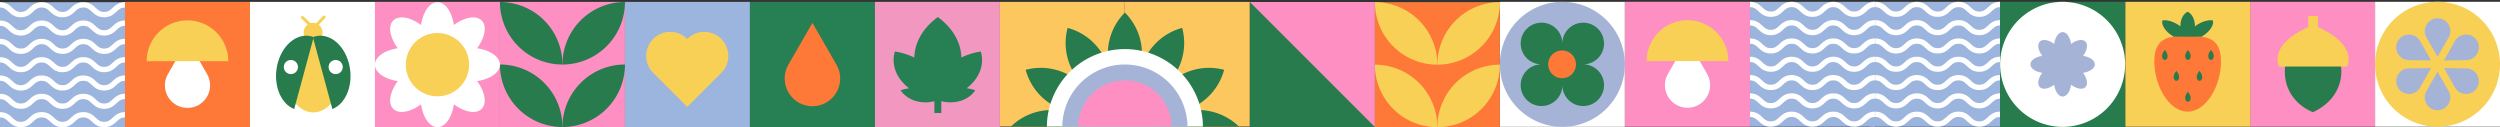
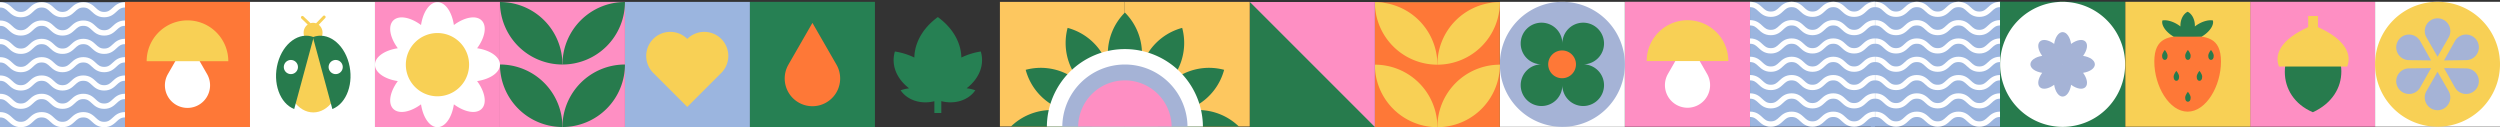
<svg xmlns="http://www.w3.org/2000/svg" width="1920" height="97.667" viewBox="0 0 1920 97.667">
  <rect x="0" y="0" width="1920" height="97.667" fill="#333333" stroke="none" />
  <defs>
    <clipPath id="clip-path">
      <path id="Pfad_2342" data-name="Pfad 2342" d="M490.332,0V97.166H682.318V0Z" transform="translate(-490.332)" fill="none" />
    </clipPath>
  </defs>
  <g id="Bildmaterial_17" data-name="Bildmaterial 17" transform="translate(960 48.833)">
    <g id="Gruppe_1948" data-name="Gruppe 1948" transform="translate(-960 -48.833)">
      <path id="Pfad_2254" data-name="Pfad 2254" d="M1199.346,48.85h0V.885h-95.928V48.849h0V96.813h95.928Z" transform="translate(624.698 0.501)" fill="#fe8fc3" />
      <path id="Pfad_2255" data-name="Pfad 2255" d="M1141.963,79.229l0,0h0c29.5-13.586,28.806-48.062.011-66.917l-.011-.006h0l0,0v0h0c-28.808,18.853-28.65,54.79,0,66.923v0Z" transform="translate(634.322 6.965)" fill="#277b4d" />
      <g id="Gruppe_1943" data-name="Gruppe 1943" transform="translate(1749.128 12.28)">
        <path id="Pfad_2256" data-name="Pfad 2256" d="M1170.355,44.118c4.412-11.247-4.313-23.143-26.189-31.808l-.014,0v0h0c-21.887,8.665-30.616,20.565-26.2,31.813Z" transform="translate(-1116.835 -5.315)" fill="#f8d055" />
        <rect id="Rechteck_596" data-name="Rechteck 596" width="7.51" height="11.145" transform="translate(23.561)" fill="#f8d055" />
      </g>
      <path id="Pfad_2257" data-name="Pfad 2257" d="M969.264.886h-49.7V48.849h0V96.813h99.4V48.85h0V.886Z" transform="translate(517.14 0.501)" fill="#9bb5df" />
      <path id="Pfad_2258" data-name="Pfad 2258" d="M999.5,12.468c-4.871,0-7.433-2.4-9.492-4.326-1.884-1.765-3.372-3.157-6.5-3.157s-4.612,1.392-6.5,3.157c-2.058,1.928-4.62,4.326-9.491,4.326s-7.432-2.4-9.489-4.326c-1.884-1.765-3.373-3.157-6.5-3.157s-4.614,1.392-6.5,3.157c-2.058,1.928-4.62,4.326-9.491,4.326s-7.431-2.4-9.491-4.326c-1.884-1.765-3.372-3.157-6.5-3.157V.886c4.869,0,7.431,2.4,9.491,4.326,1.884,1.763,3.374,3.157,6.5,3.157s4.612-1.394,6.5-3.157c2.058-1.928,4.62-4.326,9.491-4.326s7.431,2.4,9.489,4.326c1.884,1.763,3.374,3.157,6.5,3.157s4.614-1.394,6.5-3.157c2.058-1.928,4.62-4.326,9.491-4.326s7.431,2.4,9.491,4.326c1.884,1.763,3.373,3.157,6.5,3.157s4.612-1.394,6.5-3.157c2.06-1.928,4.622-4.326,9.492-4.326v4.1c-3.125,0-4.614,1.394-6.5,3.157C1006.936,10.07,1004.373,12.468,999.5,12.468Z" transform="translate(520.61 0.502)" fill="#fff" />
      <path id="Pfad_2259" data-name="Pfad 2259" d="M999.5,21.444c-4.871,0-7.433-2.4-9.492-4.326-1.884-1.765-3.372-3.157-6.5-3.157s-4.612,1.392-6.5,3.157c-2.058,1.926-4.62,4.326-9.491,4.326s-7.432-2.4-9.489-4.326c-1.884-1.765-3.373-3.157-6.5-3.157s-4.614,1.392-6.5,3.157c-2.058,1.926-4.62,4.326-9.491,4.326s-7.431-2.4-9.491-4.326c-1.884-1.765-3.372-3.157-6.5-3.157v-4.1c4.869,0,7.431,2.4,9.491,4.327,1.884,1.763,3.374,3.157,6.5,3.157s4.612-1.394,6.5-3.157c2.058-1.928,4.62-4.327,9.491-4.327s7.431,2.4,9.489,4.327c1.884,1.763,3.374,3.157,6.5,3.157s4.614-1.394,6.5-3.157c2.058-1.928,4.62-4.327,9.491-4.327s7.431,2.4,9.491,4.326c1.884,1.765,3.373,3.159,6.5,3.159s4.612-1.394,6.5-3.159c2.06-1.926,4.622-4.326,9.492-4.326v4.1c-3.125,0-4.614,1.392-6.5,3.157C1006.936,19.045,1004.373,21.444,999.5,21.444Z" transform="translate(520.61 5.583)" fill="#fff" />
      <path id="Pfad_2260" data-name="Pfad 2260" d="M999.5,30.42c-4.871,0-7.433-2.4-9.492-4.326-1.884-1.765-3.372-3.159-6.5-3.159s-4.612,1.394-6.5,3.159c-2.058,1.926-4.62,4.326-9.491,4.326s-7.432-2.4-9.489-4.326c-1.884-1.765-3.373-3.159-6.5-3.159s-4.614,1.394-6.5,3.159c-2.058,1.926-4.62,4.326-9.491,4.326s-7.431-2.4-9.491-4.326c-1.884-1.765-3.372-3.159-6.5-3.159v-4.1c4.869,0,7.431,2.4,9.491,4.326,1.884,1.765,3.374,3.159,6.5,3.159s4.612-1.394,6.5-3.159c2.058-1.926,4.62-4.326,9.491-4.326s7.431,2.4,9.489,4.326c1.884,1.765,3.374,3.159,6.5,3.159s4.614-1.394,6.5-3.159c2.058-1.926,4.62-4.326,9.491-4.326s7.431,2.4,9.491,4.326c1.884,1.765,3.373,3.159,6.5,3.159s4.612-1.394,6.5-3.159c2.06-1.926,4.622-4.326,9.492-4.326v4.1c-3.125,0-4.614,1.394-6.5,3.159C1006.936,28.021,1004.373,30.42,999.5,30.42Z" transform="translate(520.61 10.665)" fill="#fff" />
      <path id="Pfad_2261" data-name="Pfad 2261" d="M999.5,39.4c-4.871,0-7.433-2.4-9.492-4.326-1.884-1.765-3.372-3.159-6.5-3.159s-4.612,1.394-6.5,3.159C974.96,37,972.4,39.4,967.527,39.4s-7.432-2.4-9.489-4.327c-1.884-1.763-3.373-3.157-6.5-3.157s-4.614,1.394-6.5,3.159c-2.058,1.926-4.62,4.326-9.491,4.326s-7.431-2.4-9.491-4.326c-1.884-1.765-3.372-3.159-6.5-3.159v-4.1c4.869,0,7.431,2.4,9.491,4.326,1.884,1.765,3.374,3.157,6.5,3.157s4.612-1.392,6.5-3.157c2.058-1.926,4.62-4.326,9.491-4.326s7.431,2.4,9.489,4.326c1.884,1.765,3.374,3.157,6.5,3.157s4.614-1.392,6.5-3.157c2.058-1.926,4.62-4.326,9.491-4.326s7.431,2.4,9.491,4.326c1.884,1.765,3.373,3.157,6.5,3.157s4.612-1.392,6.5-3.157c2.06-1.926,4.622-4.326,9.492-4.326v4.1c-3.125,0-4.614,1.394-6.5,3.159C1006.936,37,1004.373,39.4,999.5,39.4Z" transform="translate(520.61 15.746)" fill="#fff" />
      <path id="Pfad_2262" data-name="Pfad 2262" d="M999.5,48.372c-4.871,0-7.433-2.4-9.492-4.327-1.884-1.763-3.372-3.157-6.5-3.157s-4.612,1.394-6.5,3.157c-2.058,1.928-4.62,4.327-9.491,4.327s-7.432-2.4-9.489-4.327c-1.884-1.763-3.373-3.157-6.5-3.157s-4.614,1.394-6.5,3.157c-2.058,1.928-4.62,4.327-9.491,4.327s-7.431-2.4-9.491-4.327c-1.884-1.763-3.372-3.157-6.5-3.157v-4.1c4.869,0,7.431,2.4,9.491,4.326,1.884,1.765,3.374,3.157,6.5,3.157s4.612-1.392,6.5-3.157c2.058-1.926,4.62-4.326,9.491-4.326s7.431,2.4,9.489,4.326c1.884,1.765,3.374,3.157,6.5,3.157s4.614-1.392,6.5-3.157c2.058-1.926,4.62-4.326,9.491-4.326s7.431,2.4,9.491,4.326c1.884,1.765,3.373,3.157,6.5,3.157s4.612-1.392,6.5-3.157c2.06-1.926,4.622-4.326,9.492-4.326v4.1c-3.125,0-4.614,1.394-6.5,3.157C1006.936,45.973,1004.373,48.372,999.5,48.372Z" transform="translate(520.61 20.828)" fill="#fff" />
      <path id="Pfad_2263" data-name="Pfad 2263" d="M999.5,57.347c-4.871,0-7.433-2.4-9.492-4.326-1.884-1.763-3.372-3.157-6.5-3.157s-4.612,1.394-6.5,3.157c-2.058,1.928-4.62,4.326-9.491,4.326s-7.432-2.4-9.489-4.326c-1.884-1.763-3.373-3.157-6.5-3.157s-4.614,1.394-6.5,3.157c-2.058,1.928-4.62,4.326-9.491,4.326s-7.431-2.4-9.491-4.326c-1.884-1.763-3.372-3.157-6.5-3.157v-4.1c4.869,0,7.431,2.4,9.491,4.326,1.884,1.763,3.374,3.157,6.5,3.157s4.612-1.394,6.5-3.157c2.058-1.928,4.62-4.326,9.491-4.326s7.431,2.4,9.489,4.326c1.884,1.763,3.374,3.157,6.5,3.157s4.614-1.394,6.5-3.157c2.058-1.928,4.62-4.326,9.491-4.326s7.431,2.4,9.491,4.326c1.884,1.763,3.373,3.157,6.5,3.157s4.612-1.394,6.5-3.157c2.06-1.928,4.622-4.326,9.492-4.326v4.1c-3.125,0-4.614,1.394-6.5,3.157C1006.936,54.949,1004.373,57.347,999.5,57.347Z" transform="translate(520.61 25.91)" fill="#fff" />
      <path id="Pfad_2264" data-name="Pfad 2264" d="M999.5,66.323c-4.871,0-7.433-2.4-9.492-4.326-1.884-1.763-3.372-3.157-6.5-3.157s-4.612,1.394-6.5,3.157c-2.058,1.928-4.62,4.326-9.491,4.326s-7.432-2.4-9.489-4.326c-1.884-1.763-3.373-3.157-6.5-3.157s-4.614,1.394-6.5,3.157c-2.058,1.928-4.62,4.326-9.491,4.326s-7.431-2.4-9.491-4.326c-1.884-1.763-3.372-3.157-6.5-3.157v-4.1c4.869,0,7.431,2.4,9.491,4.326,1.884,1.763,3.374,3.157,6.5,3.157s4.612-1.394,6.5-3.157c2.058-1.928,4.62-4.326,9.491-4.326s7.431,2.4,9.489,4.326c1.884,1.763,3.374,3.157,6.5,3.157s4.614-1.394,6.5-3.157c2.058-1.928,4.62-4.326,9.491-4.326s7.431,2.4,9.491,4.326c1.884,1.763,3.373,3.157,6.5,3.157s4.612-1.394,6.5-3.157c2.06-1.928,4.622-4.326,9.492-4.326v4.1c-3.125,0-4.614,1.394-6.5,3.157C1006.936,63.925,1004.373,66.323,999.5,66.323Z" transform="translate(520.61 30.992)" fill="#fff" />
      <path id="Pfad_2265" data-name="Pfad 2265" d="M906.137.885H858.173V48.849h0V96.813H954.1V48.85h0V.885Z" transform="translate(485.853 0.501)" fill="#9bb5df" />
      <path id="Pfad_2266" data-name="Pfad 2266" d="M938.112,12.468c-4.871,0-7.433-2.4-9.491-4.326-1.886-1.765-3.374-3.157-6.5-3.157s-4.612,1.392-6.5,3.157c-2.059,1.926-4.622,4.326-9.491,4.326s-7.431-2.4-9.491-4.326c-1.884-1.765-3.372-3.157-6.5-3.157s-4.612,1.392-6.5,3.157c-2.059,1.926-4.622,4.326-9.491,4.326s-7.433-2.4-9.491-4.326c-1.886-1.765-3.373-3.157-6.5-3.157V.885c4.871,0,7.433,2.4,9.491,4.327,1.884,1.763,3.374,3.157,6.5,3.157s4.612-1.394,6.5-3.157c2.059-1.928,4.622-4.327,9.491-4.327s7.431,2.4,9.491,4.327c1.884,1.763,3.372,3.157,6.5,3.157s4.612-1.394,6.5-3.157c2.06-1.928,4.622-4.327,9.491-4.327s7.433,2.4,9.491,4.327c1.886,1.763,3.374,3.157,6.5,3.157s4.612-1.394,6.5-3.157C946.668,3.284,949.23.885,954.1.885v4.1c-3.124,0-4.612,1.392-6.5,3.157C945.545,10.069,942.982,12.468,938.112,12.468Z" transform="translate(485.853 0.501)" fill="#fff" />
      <path id="Pfad_2267" data-name="Pfad 2267" d="M938.112,21.444c-4.871,0-7.433-2.4-9.491-4.326-1.886-1.765-3.374-3.157-6.5-3.157s-4.612,1.392-6.5,3.157c-2.059,1.926-4.622,4.326-9.491,4.326s-7.431-2.4-9.491-4.326c-1.884-1.765-3.372-3.157-6.5-3.157s-4.612,1.392-6.5,3.157c-2.059,1.926-4.622,4.326-9.491,4.326s-7.433-2.4-9.491-4.326c-1.886-1.765-3.373-3.157-6.5-3.157v-4.1c4.871,0,7.433,2.4,9.491,4.326,1.884,1.765,3.374,3.159,6.5,3.159s4.612-1.394,6.5-3.159c2.059-1.926,4.622-4.326,9.491-4.326s7.431,2.4,9.491,4.326c1.884,1.765,3.372,3.159,6.5,3.159s4.612-1.394,6.5-3.159c2.06-1.926,4.622-4.326,9.491-4.326s7.433,2.4,9.491,4.326c1.886,1.765,3.374,3.159,6.5,3.159s4.612-1.394,6.5-3.159c2.058-1.926,4.62-4.326,9.491-4.326v4.1c-3.124,0-4.612,1.392-6.5,3.157C945.545,19.045,942.982,21.444,938.112,21.444Z" transform="translate(485.853 5.583)" fill="#fff" />
      <path id="Pfad_2268" data-name="Pfad 2268" d="M938.112,30.42c-4.871,0-7.433-2.4-9.491-4.326-1.886-1.765-3.374-3.159-6.5-3.159s-4.612,1.394-6.5,3.159c-2.059,1.926-4.622,4.326-9.491,4.326s-7.431-2.4-9.491-4.326c-1.884-1.765-3.372-3.159-6.5-3.159s-4.612,1.394-6.5,3.159c-2.059,1.926-4.622,4.326-9.491,4.326s-7.433-2.4-9.491-4.326c-1.886-1.765-3.373-3.159-6.5-3.159v-4.1c4.871,0,7.433,2.4,9.491,4.326,1.884,1.765,3.374,3.157,6.5,3.157s4.612-1.392,6.5-3.157c2.059-1.926,4.622-4.326,9.491-4.326s7.431,2.4,9.491,4.326c1.884,1.765,3.372,3.157,6.5,3.157s4.612-1.392,6.5-3.157c2.06-1.926,4.622-4.326,9.491-4.326s7.433,2.4,9.491,4.326c1.886,1.765,3.374,3.157,6.5,3.157s4.612-1.392,6.5-3.157c2.058-1.926,4.62-4.326,9.491-4.326v4.1c-3.124,0-4.612,1.394-6.5,3.159C945.545,28.021,942.982,30.42,938.112,30.42Z" transform="translate(485.853 10.665)" fill="#fff" />
      <path id="Pfad_2269" data-name="Pfad 2269" d="M938.112,39.4c-4.871,0-7.433-2.4-9.491-4.327-1.886-1.763-3.374-3.157-6.5-3.157s-4.612,1.394-6.5,3.157C913.568,37,911.005,39.4,906.136,39.4s-7.431-2.4-9.491-4.327c-1.884-1.763-3.372-3.157-6.5-3.157s-4.612,1.394-6.5,3.157C881.593,37,879.031,39.4,874.162,39.4s-7.433-2.4-9.491-4.327c-1.886-1.763-3.373-3.157-6.5-3.157v-4.1c4.871,0,7.433,2.4,9.491,4.326,1.884,1.765,3.374,3.157,6.5,3.157s4.612-1.392,6.5-3.157c2.059-1.926,4.622-4.326,9.491-4.326s7.431,2.4,9.491,4.326c1.884,1.765,3.372,3.157,6.5,3.157s4.612-1.392,6.5-3.157c2.06-1.926,4.622-4.326,9.491-4.326s7.433,2.4,9.491,4.326c1.886,1.765,3.374,3.157,6.5,3.157s4.612-1.392,6.5-3.157c2.058-1.926,4.62-4.326,9.491-4.326v4.1c-3.124,0-4.612,1.394-6.5,3.157C945.545,37,942.982,39.4,938.112,39.4Z" transform="translate(485.853 15.746)" fill="#fff" />
      <path id="Pfad_2270" data-name="Pfad 2270" d="M938.112,48.371c-4.871,0-7.433-2.4-9.491-4.326-1.886-1.763-3.374-3.157-6.5-3.157s-4.612,1.394-6.5,3.157c-2.059,1.928-4.622,4.326-9.491,4.326s-7.431-2.4-9.491-4.326c-1.884-1.763-3.372-3.157-6.5-3.157s-4.612,1.394-6.5,3.157c-2.059,1.928-4.622,4.326-9.491,4.326s-7.433-2.4-9.491-4.326c-1.886-1.763-3.373-3.157-6.5-3.157v-4.1c4.871,0,7.433,2.4,9.491,4.326,1.884,1.765,3.374,3.157,6.5,3.157s4.612-1.392,6.5-3.157c2.059-1.928,4.622-4.326,9.491-4.326s7.431,2.4,9.491,4.326c1.884,1.765,3.372,3.157,6.5,3.157s4.612-1.392,6.5-3.157c2.06-1.928,4.622-4.326,9.491-4.326s7.433,2.4,9.491,4.326c1.886,1.765,3.374,3.157,6.5,3.157s4.612-1.392,6.5-3.157c2.058-1.928,4.62-4.326,9.491-4.326v4.1c-3.124,0-4.612,1.394-6.5,3.157C945.545,45.973,942.982,48.371,938.112,48.371Z" transform="translate(485.853 20.828)" fill="#fff" />
      <path id="Pfad_2271" data-name="Pfad 2271" d="M938.112,57.347c-4.871,0-7.433-2.4-9.491-4.326-1.886-1.763-3.374-3.157-6.5-3.157s-4.612,1.394-6.5,3.157c-2.059,1.928-4.622,4.326-9.491,4.326s-7.431-2.4-9.491-4.326c-1.884-1.763-3.372-3.157-6.5-3.157s-4.612,1.394-6.5,3.157c-2.059,1.928-4.622,4.326-9.491,4.326s-7.433-2.4-9.491-4.326c-1.886-1.763-3.373-3.157-6.5-3.157v-4.1c4.871,0,7.433,2.4,9.491,4.326,1.884,1.763,3.374,3.157,6.5,3.157s4.612-1.394,6.5-3.157c2.059-1.928,4.622-4.326,9.491-4.326s7.431,2.4,9.491,4.326c1.884,1.763,3.372,3.157,6.5,3.157s4.612-1.394,6.5-3.157c2.06-1.928,4.622-4.326,9.491-4.326s7.433,2.4,9.491,4.326c1.886,1.763,3.374,3.157,6.5,3.157s4.612-1.394,6.5-3.157c2.058-1.928,4.62-4.326,9.491-4.326v4.1c-3.124,0-4.612,1.394-6.5,3.157C945.545,54.949,942.982,57.347,938.112,57.347Z" transform="translate(485.853 25.91)" fill="#fff" />
      <path id="Pfad_2272" data-name="Pfad 2272" d="M938.112,66.323c-4.871,0-7.433-2.4-9.491-4.326-1.886-1.763-3.374-3.157-6.5-3.157s-4.612,1.394-6.5,3.157c-2.059,1.928-4.622,4.326-9.491,4.326s-7.431-2.4-9.491-4.326c-1.884-1.763-3.372-3.157-6.5-3.157s-4.612,1.394-6.5,3.157c-2.059,1.928-4.622,4.326-9.491,4.326s-7.433-2.4-9.491-4.326c-1.886-1.763-3.373-3.157-6.5-3.157v-4.1c4.871,0,7.433,2.4,9.491,4.326,1.884,1.763,3.374,3.157,6.5,3.157s4.612-1.394,6.5-3.157c2.059-1.928,4.622-4.326,9.491-4.326s7.431,2.4,9.491,4.326c1.884,1.763,3.372,3.157,6.5,3.157s4.612-1.394,6.5-3.157c2.06-1.928,4.622-4.326,9.491-4.326s7.433,2.4,9.491,4.326c1.886,1.763,3.374,3.157,6.5,3.157s4.612-1.394,6.5-3.157c2.058-1.928,4.62-4.326,9.491-4.326v4.1c-3.124,0-4.612,1.394-6.5,3.157C945.545,63.925,942.982,66.323,938.112,66.323Z" transform="translate(485.853 30.992)" fill="#fff" />
      <path id="Pfad_2273" data-name="Pfad 2273" d="M48,1.069H0v48H0v48H95.993v-48h0v-48Z" transform="translate(0 0.605)" fill="#9bb5df" />
      <path id="Pfad_2274" data-name="Pfad 2274" d="M79.993,12.658c-4.874,0-7.438-2.4-9.5-4.329-1.886-1.765-3.375-3.159-6.5-3.159s-4.615,1.394-6.5,3.159c-2.059,1.929-4.623,4.329-9.5,4.329s-7.436-2.4-9.5-4.329C36.612,6.565,35.122,5.171,32,5.171S27.381,6.565,25.5,8.33c-2.059,1.929-4.623,4.329-9.5,4.329s-7.436-2.4-9.5-4.329C4.615,6.565,3.126,5.171,0,5.171v-4.1c4.874,0,7.438,2.4,9.5,4.329,1.886,1.765,3.375,3.159,6.5,3.159S20.614,7.163,22.5,5.4C24.56,3.468,27.124,1.069,32,1.069s7.438,2.4,9.5,4.329c1.886,1.765,3.375,3.159,6.5,3.159S52.61,7.163,54.5,5.4c2.061-1.929,4.625-4.329,9.5-4.329s7.438,2.4,9.5,4.329c1.886,1.765,3.375,3.159,6.5,3.159S84.608,7.163,86.5,5.4c2.059-1.929,4.623-4.329,9.5-4.329v4.1c-3.126,0-4.615,1.394-6.5,3.16C87.43,10.259,84.866,12.658,79.993,12.658Z" transform="translate(0 0.605)" fill="#fff" />
      <path id="Pfad_2275" data-name="Pfad 2275" d="M79.993,21.64c-4.874,0-7.438-2.4-9.5-4.329-1.886-1.765-3.375-3.159-6.5-3.159s-4.615,1.394-6.5,3.159c-2.059,1.929-4.623,4.329-9.5,4.329s-7.436-2.4-9.5-4.329c-1.886-1.765-3.375-3.159-6.5-3.159s-4.615,1.394-6.5,3.159c-2.059,1.929-4.623,4.329-9.5,4.329s-7.436-2.4-9.5-4.329C4.615,15.547,3.126,14.153,0,14.153v-4.1c4.874,0,7.438,2.4,9.5,4.329,1.886,1.765,3.375,3.159,6.5,3.159s4.615-1.394,6.5-3.159c2.061-1.929,4.625-4.329,9.5-4.329s7.438,2.4,9.5,4.329c1.886,1.765,3.375,3.159,6.5,3.159s4.615-1.394,6.5-3.159c2.061-1.929,4.625-4.329,9.5-4.329s7.438,2.4,9.5,4.329c1.886,1.765,3.375,3.159,6.5,3.159s4.615-1.394,6.5-3.159c2.059-1.929,4.623-4.329,9.5-4.329v4.1c-3.126,0-4.615,1.394-6.5,3.159C87.43,19.241,84.866,21.64,79.993,21.64Z" transform="translate(0 5.69)" fill="#fff" />
      <path id="Pfad_2276" data-name="Pfad 2276" d="M79.993,30.622c-4.874,0-7.438-2.4-9.5-4.329-1.886-1.765-3.375-3.159-6.5-3.159s-4.615,1.394-6.5,3.159c-2.059,1.929-4.623,4.329-9.5,4.329s-7.436-2.4-9.5-4.329c-1.886-1.765-3.375-3.159-6.5-3.159s-4.615,1.394-6.5,3.159c-2.059,1.929-4.623,4.329-9.5,4.329s-7.436-2.4-9.5-4.329C4.615,24.529,3.126,23.135,0,23.135v-4.1c4.874,0,7.438,2.4,9.5,4.329,1.886,1.765,3.375,3.159,6.5,3.159s4.615-1.394,6.5-3.159c2.061-1.929,4.625-4.329,9.5-4.329s7.438,2.4,9.5,4.329c1.886,1.765,3.375,3.159,6.5,3.159s4.615-1.394,6.5-3.159c2.061-1.929,4.625-4.329,9.5-4.329s7.438,2.4,9.5,4.329c1.886,1.765,3.375,3.159,6.5,3.159s4.615-1.394,6.5-3.159c2.059-1.929,4.623-4.329,9.5-4.329v4.1c-3.126,0-4.615,1.394-6.5,3.159C87.43,28.223,84.866,30.622,79.993,30.622Z" transform="translate(0 10.775)" fill="#fff" />
      <path id="Pfad_2277" data-name="Pfad 2277" d="M79.993,39.6c-4.874,0-7.438-2.4-9.5-4.329-1.886-1.765-3.375-3.159-6.5-3.159s-4.615,1.394-6.5,3.159c-2.059,1.929-4.623,4.329-9.5,4.329s-7.436-2.4-9.5-4.329c-1.886-1.765-3.375-3.159-6.5-3.159s-4.615,1.394-6.5,3.159C23.436,37.205,20.872,39.6,16,39.6s-7.436-2.4-9.5-4.329C4.615,33.511,3.126,32.117,0,32.117v-4.1c4.874,0,7.438,2.4,9.5,4.329C11.383,34.109,12.872,35.5,16,35.5s4.615-1.394,6.5-3.159c2.061-1.929,4.625-4.329,9.5-4.329s7.438,2.4,9.5,4.329c1.886,1.765,3.375,3.159,6.5,3.159s4.615-1.394,6.5-3.159c2.061-1.929,4.625-4.329,9.5-4.329s7.438,2.4,9.5,4.329c1.886,1.765,3.375,3.159,6.5,3.159s4.615-1.394,6.5-3.159c2.059-1.929,4.623-4.329,9.5-4.329v4.1c-3.126,0-4.615,1.394-6.5,3.159C87.43,37.205,84.866,39.6,79.993,39.6Z" transform="translate(0 15.861)" fill="#fff" />
      <path id="Pfad_2278" data-name="Pfad 2278" d="M79.993,48.586c-4.874,0-7.438-2.4-9.5-4.329-1.886-1.765-3.375-3.159-6.5-3.159s-4.615,1.394-6.5,3.159c-2.059,1.929-4.623,4.329-9.5,4.329s-7.436-2.4-9.5-4.329C36.612,42.493,35.122,41.1,32,41.1s-4.615,1.394-6.5,3.159c-2.059,1.929-4.623,4.329-9.5,4.329s-7.436-2.4-9.5-4.329C4.615,42.493,3.126,41.1,0,41.1V37c4.874,0,7.438,2.4,9.5,4.329,1.886,1.765,3.375,3.159,6.5,3.159s4.615-1.394,6.5-3.159C24.56,39.4,27.124,37,32,37s7.438,2.4,9.5,4.329c1.886,1.765,3.375,3.159,6.5,3.159s4.615-1.394,6.5-3.159C56.557,39.4,59.121,37,63.993,37s7.438,2.4,9.5,4.329c1.886,1.765,3.375,3.159,6.5,3.159s4.615-1.394,6.5-3.159C88.555,39.4,91.118,37,95.992,37v4.1c-3.126,0-4.615,1.394-6.5,3.159C87.43,46.187,84.866,48.586,79.993,48.586Z" transform="translate(0 20.946)" fill="#fff" />
      <path id="Pfad_2279" data-name="Pfad 2279" d="M79.993,57.568c-4.874,0-7.438-2.4-9.5-4.329-1.886-1.765-3.375-3.159-6.5-3.159s-4.615,1.394-6.5,3.159c-2.059,1.929-4.623,4.329-9.5,4.329s-7.436-2.4-9.5-4.329c-1.886-1.765-3.375-3.159-6.5-3.159s-4.615,1.394-6.5,3.159c-2.059,1.929-4.623,4.329-9.5,4.329s-7.436-2.4-9.5-4.329C4.615,51.475,3.126,50.081,0,50.081v-4.1c4.874,0,7.438,2.4,9.5,4.329,1.886,1.765,3.375,3.159,6.5,3.159s4.615-1.394,6.5-3.159c2.061-1.929,4.625-4.329,9.5-4.329s7.438,2.4,9.5,4.329c1.886,1.765,3.375,3.159,6.5,3.159s4.615-1.394,6.5-3.159c2.061-1.929,4.625-4.329,9.5-4.329s7.438,2.4,9.5,4.329c1.886,1.765,3.375,3.159,6.5,3.159s4.615-1.394,6.5-3.159c2.059-1.929,4.623-4.329,9.5-4.329v4.1c-3.126,0-4.615,1.394-6.5,3.159C87.43,55.169,84.866,57.568,79.993,57.568Z" transform="translate(0 26.031)" fill="#fff" />
      <path id="Pfad_2280" data-name="Pfad 2280" d="M79.993,66.55c-4.874,0-7.438-2.4-9.5-4.329-1.886-1.765-3.375-3.159-6.5-3.159s-4.615,1.394-6.5,3.159c-2.059,1.928-4.623,4.329-9.5,4.329s-7.436-2.4-9.5-4.329c-1.886-1.765-3.375-3.159-6.5-3.159s-4.615,1.394-6.5,3.159C23.436,64.15,20.872,66.55,16,66.55s-7.436-2.4-9.5-4.329C4.615,60.457,3.126,59.063,0,59.063v-4.1c4.874,0,7.438,2.4,9.5,4.329,1.886,1.765,3.375,3.159,6.5,3.159s4.615-1.394,6.5-3.159c2.061-1.929,4.625-4.329,9.5-4.329s7.438,2.4,9.5,4.329c1.886,1.765,3.375,3.159,6.5,3.159s4.615-1.394,6.5-3.159c2.061-1.929,4.625-4.329,9.5-4.329s7.438,2.4,9.5,4.327c1.886,1.767,3.375,3.16,6.5,3.16s4.615-1.394,6.5-3.16c2.059-1.928,4.623-4.327,9.5-4.327v4.1c-3.126,0-4.615,1.394-6.5,3.159C87.43,64.15,84.866,66.55,79.993,66.55Z" transform="translate(0 31.116)" fill="#fff" />
      <path id="Pfad_2281" data-name="Pfad 2281" d="M306.458.923v96.1h95.991V.923Z" transform="translate(173.501 0.523)" fill="#9bb5df" />
      <path id="Pfad_2282" data-name="Pfad 2282" d="M374.541,21.04h0a18.468,18.468,0,0,0-26.12,0l0,0,0,0A18.469,18.469,0,0,0,322.3,47.16l0,0,13.054,13.052,13.06,13.06,0,0,0,0,13.06-13.06,13.054-13.052.006,0a18.471,18.471,0,0,0,0-26.12" transform="translate(179.404 8.849)" fill="#f8d055" />
      <path id="Pfad_2283" data-name="Pfad 2283" d="M783.5.906h-48V96.9h95.991V.906Z" transform="translate(416.402 0.513)" fill="#fff" />
      <path id="Pfad_2284" data-name="Pfad 2284" d="M844.865.865h-48V96.857H892.86V.865Z" transform="translate(451.146 0.49)" fill="#fe8fc3" />
      <path id="Pfad_2285" data-name="Pfad 2285" d="M783.5.907h0a48,48,0,1,0,48,47.995A48,48,0,0,0,783.5.907" transform="translate(416.402 0.513)" fill="#a5b3d6" />
      <path id="Pfad_2286" data-name="Pfad 2286" d="M793.711,11.122h0a16,16,0,0,0-16,16c0,.033,0,.064,0,.1h-.006c0-.031,0-.063,0-.1a16,16,0,1,0-16,16l.094,0v0c-.031,0-.063,0-.094,0a16,16,0,1,0,16,16c0-.031,0-.063,0-.094h.006c0,.031,0,.063,0,.094a16,16,0,1,0,16-16c-.031,0-.063,0-.094,0v0l.094,0a16,16,0,0,0,0-32" transform="translate(422.185 6.297)" fill="#277b4d" />
      <path id="Pfad_2287" data-name="Pfad 2287" d="M759.2,35.409h0a10.666,10.666,0,1,0,10.665-10.667A10.665,10.665,0,0,0,759.2,35.409" transform="translate(429.819 14.008)" fill="#fe7837" />
      <path id="Pfad_2288" data-name="Pfad 2288" d="M722.2,1.069h-48V97.06H770.2V1.069Z" transform="translate(381.701 0.605)" fill="#008b5e" />
      <path id="Pfad_2289" data-name="Pfad 2289" d="M752.85,31.715a48,48,0,0,1-47.987,48h-.009a48,48,0,0,1,48-48" transform="translate(399.052 17.955)" fill="#fff" />
      <path id="Pfad_2290" data-name="Pfad 2290" d="M722.2,79.711h-.009a47.994,47.994,0,0,1-47.985-48,48,48,0,0,1,47.995,48" transform="translate(381.702 17.955)" fill="#fff" />
      <path id="Pfad_2291" data-name="Pfad 2291" d="M704.854,49.065h.009A48,48,0,0,0,752.85,1.07,47.994,47.994,0,0,0,704.854,49.065Z" transform="translate(399.052 0.606)" fill="#fff" />
      <path id="Pfad_2292" data-name="Pfad 2292" d="M674.208,1.069h0a48,48,0,0,0,47.987,48h.009A48,48,0,0,0,674.208,1.069Z" transform="translate(381.702 0.605)" fill="#fff" />
      <path id="Pfad_2293" data-name="Pfad 2293" d="M674.208,1.069V97.062H770.2V1.069Z" transform="translate(381.702 0.605)" fill="#fe7837" />
      <path id="Pfad_2294" data-name="Pfad 2294" d="M752.85,31.715a48,48,0,0,1-47.987,48h-.009a48,48,0,0,1,48-48" transform="translate(399.052 17.955)" fill="#f8d055" />
      <path id="Pfad_2295" data-name="Pfad 2295" d="M722.2,79.711h-.009a47.994,47.994,0,0,1-47.985-48,48,48,0,0,1,47.995,48" transform="translate(381.702 17.955)" fill="#f8d055" />
      <path id="Pfad_2296" data-name="Pfad 2296" d="M704.854,49.065h.009A48,48,0,0,0,752.85,1.07,47.994,47.994,0,0,0,704.854,49.065Z" transform="translate(399.052 0.606)" fill="#f8d055" />
      <path id="Pfad_2297" data-name="Pfad 2297" d="M674.208,1.069h0a48,48,0,0,0,47.987,48h.009A48,48,0,0,0,674.208,1.069Z" transform="translate(381.702 0.605)" fill="#f8d055" />
      <path id="Pfad_2298" data-name="Pfad 2298" d="M245.167.923V97.016h95.991V.923Z" transform="translate(138.801 0.523)" fill="#fe8fc3" />
      <path id="Pfad_2299" data-name="Pfad 2299" d="M323.808,31.634a47.994,47.994,0,0,1-47.984,48h-.013a48,48,0,0,1,48-48" transform="translate(156.15 17.91)" fill="#277b4d" />
      <path id="Pfad_2300" data-name="Pfad 2300" d="M293.163,79.63h-.013a47.994,47.994,0,0,1-47.984-48,48,48,0,0,1,48,48" transform="translate(138.801 17.91)" fill="#277b4d" />
      <path id="Pfad_2301" data-name="Pfad 2301" d="M275.813,48.984h.009a47.994,47.994,0,0,0,47.985-48A48,48,0,0,0,275.813,48.984Z" transform="translate(156.151 0.559)" fill="#277b4d" />
      <path id="Pfad_2302" data-name="Pfad 2302" d="M245.167.988h0a47.994,47.994,0,0,0,47.985,48h.009A48,48,0,0,0,245.167.988Z" transform="translate(138.801 0.559)" fill="#277b4d" />
      <path id="Pfad_2303" data-name="Pfad 2303" d="M183.875.906V97.154h95.991V.906Z" transform="translate(104.101 0.513)" fill="#fe8fc3" />
      <path id="Pfad_2304" data-name="Pfad 2304" d="M231.924,49.192l-.053,0-.053,0c-.013-.011-.022-.027-.036-.038a.21.21,0,0,0-.039-.036l0-.053,0-.052.039-.036.036-.039.053,0,.053,0a.393.393,0,0,1,.033.039.288.288,0,0,1,.039.036v.1l-.039.036c-.011.011-.02.027-.033.038m47.943-.127c0-6.019-7.428-11.084-17.544-12.614,6.072-8.235,7.741-17.069,3.485-21.325s-13.088-2.584-21.325,3.486c-1.53-10.114-6.6-17.544-12.612-17.544S220.786,8.5,219.256,18.613c-8.233-6.07-17.068-7.743-21.322-3.486s-2.587,13.09,3.485,21.325c-10.116,1.53-17.544,6.6-17.544,12.614S191.3,60.15,201.419,61.68c-6.072,8.232-7.741,17.068-3.485,21.323s13.088,2.584,21.322-3.485c1.53,10.113,6.6,17.541,12.615,17.541s11.082-7.428,12.612-17.541c8.236,6.069,17.071,7.74,21.325,3.485s2.587-13.091-3.485-21.323c10.116-1.53,17.544-6.6,17.544-12.615" transform="translate(104.1 0.605)" fill="#fff" />
      <path id="Pfad_2305" data-name="Pfad 2305" d="M223.3,16.2h0a24.29,24.29,0,0,0-24.291,24.289v0a24.29,24.29,0,1,0,48.58,0v0A24.289,24.289,0,0,0,223.3,16.2" transform="translate(112.67 9.174)" fill="#f8d055" />
      <path id="Pfad_2306" data-name="Pfad 2306" d="M367.75.906V97.057h95.991V.906Z" transform="translate(208.201 0.513)" fill="#268053" />
      <path id="Pfad_2307" data-name="Pfad 2307" d="M424.731,43.621h.009l-18.647-32.4-18.474,32.1h.011a21.292,21.292,0,1,0,37.1.3" transform="translate(217.854 6.354)" fill="#fe7837" />
      <path id="Pfad_2308" data-name="Pfad 2308" d="M61.292.906V97.026h95.991V.906Z" transform="translate(34.7 0.513)" fill="#fe7837" />
      <path id="Pfad_2309" data-name="Pfad 2309" d="M113.383,46.021h.009L98.205,19.638,83.161,45.777h.008a17.342,17.342,0,1,0,30.214.244" transform="translate(45.782 11.118)" fill="#fff" />
      <path id="Pfad_2310" data-name="Pfad 2310" d="M103.271,9.993h0A31.356,31.356,0,0,0,71.918,41.344h62.7A31.351,31.351,0,0,0,103.271,9.993" transform="translate(40.716 5.658)" fill="#f8d055" />
      <path id="Pfad_2311" data-name="Pfad 2311" d="M122.583.923V97.016h95.991V.923Z" transform="translate(69.4 0.523)" fill="#fff" />
      <path id="Pfad_2312" data-name="Pfad 2312" d="M182.362,47.084c0,16.036-9.445,29.033-21.1,29.033s-21.1-13-21.1-29.033,9.447-29.035,21.1-29.035,21.1,13,21.1,29.035" transform="translate(79.352 10.218)" fill="#f8d055" />
      <path id="Pfad_2313" data-name="Pfad 2313" d="M166.165,7.944a1.138,1.138,0,0,0-1.6.031l-5.394,5.613a7.031,7.031,0,0,0-2.276-.385,6.953,6.953,0,0,0-1.961.288l-5.425-5.217a1.135,1.135,0,1,0-1.572,1.637l4.828,4.642a7.6,7.6,0,0,0-3.117,6.18,7.252,7.252,0,1,0,14.493,0,7.607,7.607,0,0,0-2.907-6.019L166.2,9.549a1.135,1.135,0,0,0-.031-1.605" transform="translate(83.555 4.319)" fill="#f8d055" />
      <path id="Pfad_2314" data-name="Pfad 2314" d="M164.264,18.593l.014.006L149.317,73.823l-.017,0c-11.084-4.318-16.717-20.181-12.587-35.431s16.47-24.112,27.552-19.795" transform="translate(76.633 9.908)" fill="#277b4d" />
      <path id="Pfad_2315" data-name="Pfad 2315" d="M153.446,18.593l-.016.006,14.963,55.224.017,0C179.492,69.5,185.127,53.637,181,38.388s-16.468-24.112-27.55-19.795" transform="translate(86.864 9.908)" fill="#277b4d" />
      <path id="Pfad_2316" data-name="Pfad 2316" d="M161.146,34.835a5.427,5.427,0,1,1,5.427,5.427,5.426,5.426,0,0,1-5.427-5.427" transform="translate(91.232 16.649)" fill="#fff" />
      <path id="Pfad_2317" data-name="Pfad 2317" d="M139.179,34.835a5.427,5.427,0,1,1,5.427,5.427,5.426,5.426,0,0,1-5.427-5.427" transform="translate(78.796 16.649)" fill="#fff" />
      <path id="Pfad_2318" data-name="Pfad 2318" d="M848.96,45.941h.009L833.782,19.555,818.738,45.7h.008a17.34,17.34,0,1,0,30.214.244" transform="translate(462.227 11.071)" fill="#fff" />
      <path id="Pfad_2319" data-name="Pfad 2319" d="M838.849,9.912h0a31.354,31.354,0,0,0-31.354,31.351h62.7a31.351,31.351,0,0,0-31.35-31.351" transform="translate(457.162 5.612)" fill="#f8d055" />
      <path id="Pfad_2320" data-name="Pfad 2320" d="M1028.814.906h-48V96.9h95.994V.906Z" transform="translate(555.287 0.513)" fill="#008b5e" />
      <path id="Pfad_2321" data-name="Pfad 2321" d="M1028.813.907h0A48,48,0,1,0,1076.808,48.9,48,48,0,0,0,1028.813.907" transform="translate(555.288 0.513)" fill="#8fd046" />
      <path id="Pfad_2322" data-name="Pfad 2322" d="M1020.244,16.043h0a24.29,24.29,0,0,0-24.291,24.289v0a24.29,24.29,0,0,0,48.581,0v0a24.288,24.288,0,0,0-24.289-24.289" transform="translate(563.857 9.083)" fill="#fff" />
      <path id="Pfad_2323" data-name="Pfad 2323" d="M980.816.906V96.9h95.991V.906Z" transform="translate(555.287 0.513)" fill="#277b4d" />
      <path id="Pfad_2324" data-name="Pfad 2324" d="M1028.813.907h0A48,48,0,1,0,1076.808,48.9,48,48,0,0,0,1028.813.907" transform="translate(555.288 0.513)" fill="#fff" />
      <path id="Pfad_2325" data-name="Pfad 2325" d="M1020.437,40.567h-.053l-.019-.019-.019-.019,0-.027,0-.027.019-.02.019-.019h.053l.02.019.019.02v.053l-.019.019-.02.019m24.731-.064c0-3.1-3.832-5.718-9.051-6.507,3.132-4.247,3.994-8.8,1.8-11s-6.752-1.331-11,1.8c-.791-5.217-3.4-9.051-6.507-9.051s-5.716,3.834-6.5,9.051c-4.247-3.131-8.807-3.994-11-1.8s-1.331,6.752,1.8,11c-5.215.789-9.048,3.4-9.048,6.507s3.832,5.716,9.048,6.5c-3.129,4.247-3.992,8.8-1.8,11s6.753,1.331,11-1.8c.788,5.215,3.4,9.049,6.5,9.049s5.716-3.834,6.507-9.049c4.247,3.129,8.8,3.992,11,1.8s1.333-6.753-1.8-11c5.218-.788,9.051-3.4,9.051-6.5" transform="translate(563.689 8.914)" fill="#a5b3d6" />
      <path id="Pfad_2326" data-name="Pfad 2326" d="M660.913.988h-48V96.98h95.991V.988Z" transform="translate(347.002 0.559)" fill="#277b4d" />
      <path id="Pfad_2327" data-name="Pfad 2327" d="M660.913.988h-48L708.908,96.98V.988Z" transform="translate(347.002 0.559)" fill="#fe8fc3" />
-       <path id="Pfad_2328" data-name="Pfad 2328" d="M429.042.906V97.026h95.991V.906Z" transform="translate(242.901 0.513)" fill="#f298c0" />
      <path id="Pfad_2329" data-name="Pfad 2329" d="M500.916,64.6a28.98,28.98,0,0,0-6.636-1.54c9.447-7.268,13.981-17.7,10.88-28.239a52.249,52.249,0,0,0-14.925,4.631c-.271-11.272-6.29-22.482-18.062-31.08v0h0v0c-11.774,8.6-17.791,19.812-18.062,31.08a52.235,52.235,0,0,0-14.929-4.63v0c-3.106,10.551,1.446,21,10.919,28.269a28.994,28.994,0,0,0-6.507,1.529c5.084,7.539,15.538,11,25.915,8.382v9.041h5.328v-9.1c10.429,2.7,20.969-.761,26.081-8.34" transform="translate(248.092 4.736)" fill="#268053" />
      <path id="Pfad_2330" data-name="Pfad 2330" d="M538.213.923h-47.88V96.644h95.875V.923Z" transform="translate(277.601 0.523)" fill="#fdc75f" />
      <path id="Pfad_2331" data-name="Pfad 2331" d="M599.546.923h-48V96.644h95.991V.923Z" transform="translate(312.259 0.523)" fill="#fdc75f" />
      <g id="Gruppe_1945" data-name="Gruppe 1945" transform="translate(767.933)">
        <g id="Gruppe_1944" data-name="Gruppe 1944" clip-path="url(#clip-path)">
          <path id="Pfad_2332" data-name="Pfad 2332" d="M556.366,6.148h0a44.773,44.773,0,0,1,.008,63.308l-.008.006A44.766,44.766,0,0,1,556.366,6.148Z" transform="translate(-460.373 3.481)" fill="#277b4d" />
          <path id="Pfad_2333" data-name="Pfad 2333" d="M630.7,67.071h0a44.771,44.771,0,0,1-63.308.008l-.008-.008A44.774,44.774,0,0,1,630.7,67.071Z" transform="translate(-446.712 30.549)" fill="#277b4d" />
          <path id="Pfad_2334" data-name="Pfad 2334" d="M558.757,67.071h0a44.771,44.771,0,0,1-63.308.008l-.008-.008A44.774,44.774,0,0,1,558.757,67.071Z" transform="translate(-487.44 30.549)" fill="#277b4d" />
          <path id="Pfad_2335" data-name="Pfad 2335" d="M565.27,66.453h0a44.77,44.77,0,0,1,54.825-31.661l.009,0A44.774,44.774,0,0,1,565.27,66.453Z" transform="translate(-447.907 18.829)" fill="#277b4d" />
          <path id="Pfad_2336" data-name="Pfad 2336" d="M524.089,13.674h0A44.771,44.771,0,0,1,555.75,68.5l0,.009A44.772,44.772,0,0,1,524.089,13.674Z" transform="translate(-472.092 7.742)" fill="#277b4d" />
          <path id="Pfad_2337" data-name="Pfad 2337" d="M560.058,68.508h0a44.774,44.774,0,0,1,31.649-54.832l.009,0v0A44.77,44.77,0,0,1,560.058,68.508Z" transform="translate(-451.727 7.742)" fill="#277b4d" />
          <path id="Pfad_2338" data-name="Pfad 2338" d="M502.969,34.794h0A44.772,44.772,0,0,1,557.8,66.445l0,.008h0A44.769,44.769,0,0,1,502.969,34.794Z" transform="translate(-483.178 18.829)" fill="#277b4d" />
          <path id="Pfad_2339" data-name="Pfad 2339" d="M573.285,24.071h0A59.92,59.92,0,1,0,633.2,83.992a59.92,59.92,0,0,0-59.919-59.921" transform="translate(-477.292 13.628)" fill="#fff" />
          <path id="Pfad_2340" data-name="Pfad 2340" d="M569,31.634h0A48.077,48.077,0,1,0,617.081,79.71,48.077,48.077,0,0,0,569,31.634" transform="translate(-473.012 17.91)" fill="#a5b3d6" />
          <path id="Pfad_2341" data-name="Pfad 2341" d="M564.6,39.418h0A35.886,35.886,0,0,0,528.712,75.3v0a35.884,35.884,0,0,0,71.769,0v0A35.884,35.884,0,0,0,564.6,39.418" transform="translate(-468.604 22.316)" fill="#fe8fc3" />
        </g>
      </g>
      <rect id="Rechteck_597" data-name="Rechteck 597" width="95.991" height="0.127" transform="translate(959.919 1.548)" fill="#fe8fc3" />
      <path id="Pfad_2343" data-name="Pfad 2343" d="M1090.187.885h-47.964V48.849h0V96.813h95.928V48.85h0V.885Z" transform="translate(590.052 0.501)" fill="#f8d055" />
      <path id="Pfad_2344" data-name="Pfad 2344" d="M1107.623,37.3c0,18.849-11.461,38.468-25.6,38.468s-25.6-19.619-25.6-38.468,11.461-19.672,25.6-19.672S1107.623,18.448,1107.623,37.3Z" transform="translate(598.091 9.979)" fill="#fe7837" />
      <g id="Gruppe_1946" data-name="Gruppe 1946" transform="translate(1660.479 9.021)">
        <path id="Pfad_2345" data-name="Pfad 2345" d="M1066.353,23.046a24.854,24.854,0,0,0,2.73,1.829h21.5a24.7,24.7,0,0,0,2.73-1.829c4.543-3.51,6.752-7.754,5.879-10.609-3.7-.673-9.19,1.032-13.734,4.542-.031.023-.06.049-.089.072.008-.193.017-.384.017-.578,0-4.963-2.322-9.171-5.554-10.712-3.231,1.541-5.555,5.749-5.555,10.712,0,.194.011.385.017.578l-.088-.072c-4.543-3.51-10.039-5.215-13.735-4.542C1059.6,15.292,1061.81,19.536,1066.353,23.046Z" transform="translate(-1060.199 -5.76)" fill="#277b4d" />
        <path id="Pfad_2346" data-name="Pfad 2346" d="M1060.231,29.014c0-2.111,2.108-4.518,2.108-4.518s2.106,2.407,2.106,4.518-.944,3.129-2.106,3.129S1060.231,31.127,1060.231,29.014Z" transform="translate(-1060.231 4.847)" fill="#277b4d" />
        <path id="Pfad_2347" data-name="Pfad 2347" d="M1071.551,29.014c0-2.111,2.106-4.518,2.106-4.518s2.108,2.407,2.108,4.518-.944,3.129-2.108,3.129S1071.551,31.127,1071.551,29.014Z" transform="translate(-1053.822 4.847)" fill="#277b4d" />
        <path id="Pfad_2348" data-name="Pfad 2348" d="M1082.871,29.014c0-2.111,2.106-4.518,2.106-4.518s2.108,2.407,2.108,4.518-.944,3.129-2.108,3.129S1082.871,31.127,1082.871,29.014Z" transform="translate(-1047.413 4.847)" fill="#277b4d" />
        <path id="Pfad_2349" data-name="Pfad 2349" d="M1065.891,39.274c0-2.113,2.106-4.52,2.106-4.52s2.108,2.407,2.108,4.52S1069.161,42.4,1068,42.4,1065.891,41.385,1065.891,39.274Z" transform="translate(-1057.027 10.655)" fill="#277b4d" />
        <path id="Pfad_2350" data-name="Pfad 2350" d="M1077.211,39.274c0-2.113,2.106-4.52,2.106-4.52s2.108,2.407,2.108,4.52-.944,3.128-2.108,3.128S1077.211,41.385,1077.211,39.274Z" transform="translate(-1050.618 10.655)" fill="#277b4d" />
        <path id="Pfad_2351" data-name="Pfad 2351" d="M1071.551,49.532c0-2.113,2.106-4.52,2.106-4.52s2.108,2.407,2.108,4.52-.944,3.128-2.108,3.128S1071.551,51.643,1071.551,49.532Z" transform="translate(-1053.822 16.462)" fill="#277b4d" />
      </g>
      <path id="Pfad_2352" data-name="Pfad 2352" d="M1212.651.885h-47.964V48.849h0V96.813h95.928V48.85h0V.885Z" transform="translate(659.385 0.501)" fill="#fff" />
      <path id="Pfad_2353" data-name="Pfad 2353" d="M1212.65.885h0a47.964,47.964,0,0,0-47.963,47.965h0a47.963,47.963,0,0,0,47.963,47.963h0a47.964,47.964,0,0,0,47.965-47.963h0A47.965,47.965,0,0,0,1212.65.885Z" transform="translate(659.385 0.501)" fill="#f8d055" />
      <g id="Gruppe_1947" data-name="Gruppe 1947" transform="translate(1840.304 14.056)">
        <path id="Pfad_2354" data-name="Pfad 2354" d="M1207.456,50.144h0l-8.6-14.941-8.52,14.8h0a9.82,9.82,0,1,0,17.109.138Z" transform="translate(-1167.131 5.874)" fill="#a5b3d6" />
        <path id="Pfad_2355" data-name="Pfad 2355" d="M1190.267,23.546h0l8.6,14.941,8.518-14.8h0a9.82,9.82,0,1,0-17.109-.139Z" transform="translate(-1167.131 -8.975)" fill="#a5b3d6" />
        <path id="Pfad_2356" data-name="Pfad 2356" d="M1193.345,48.411l0,0,8.46-15.019-17.077.227,0,0a9.82,9.82,0,1,0,8.611,14.786Z" transform="translate(-1175.051 4.85)" fill="#a5b3d6" />
        <path id="Pfad_2357" data-name="Pfad 2357" d="M1206.95,21.794l0,0-8.46,15.019,17.077-.227,0,0a9.82,9.82,0,1,0-8.611-14.786Z" transform="translate(-1161.783 -4.466)" fill="#a5b3d6" />
        <path id="Pfad_2358" data-name="Pfad 2358" d="M1206.95,48.411l0,0-8.46-15.019,17.077.227,0,0a9.82,9.82,0,1,1-8.611,14.786Z" transform="translate(-1161.783 4.85)" fill="#a5b3d6" />
        <path id="Pfad_2359" data-name="Pfad 2359" d="M1193.345,21.794l0,0,8.46,15.019-17.077-.227,0,0a9.82,9.82,0,1,1,8.611-14.786Z" transform="translate(-1175.051 -4.466)" fill="#a5b3d6" />
      </g>
    </g>
  </g>
</svg>